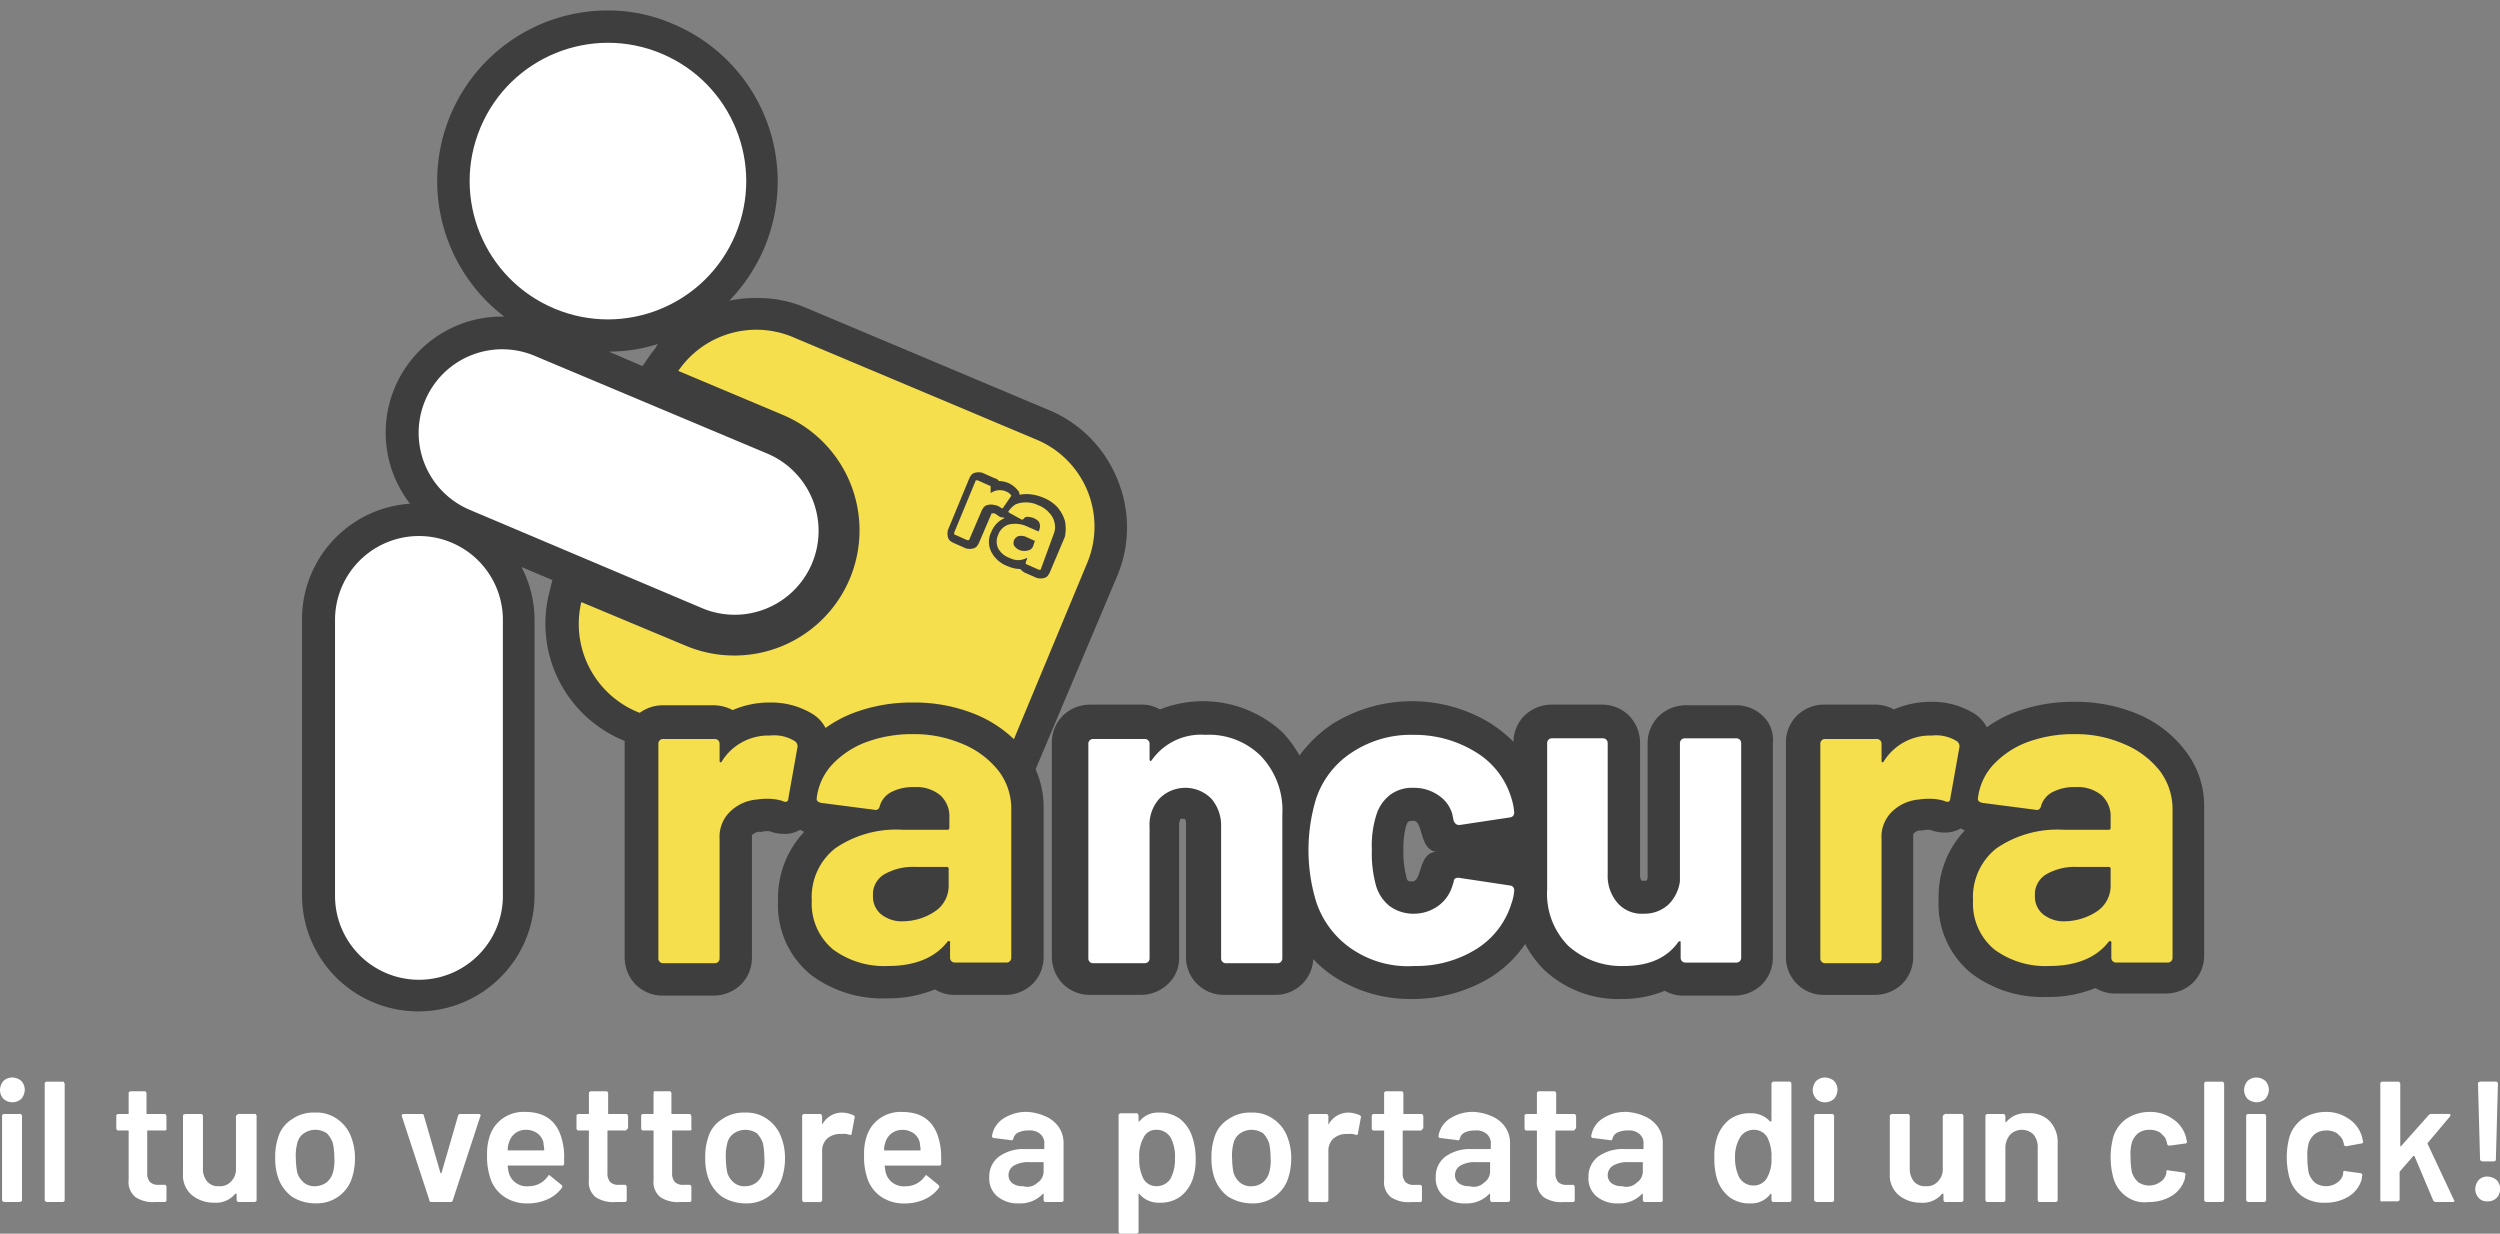
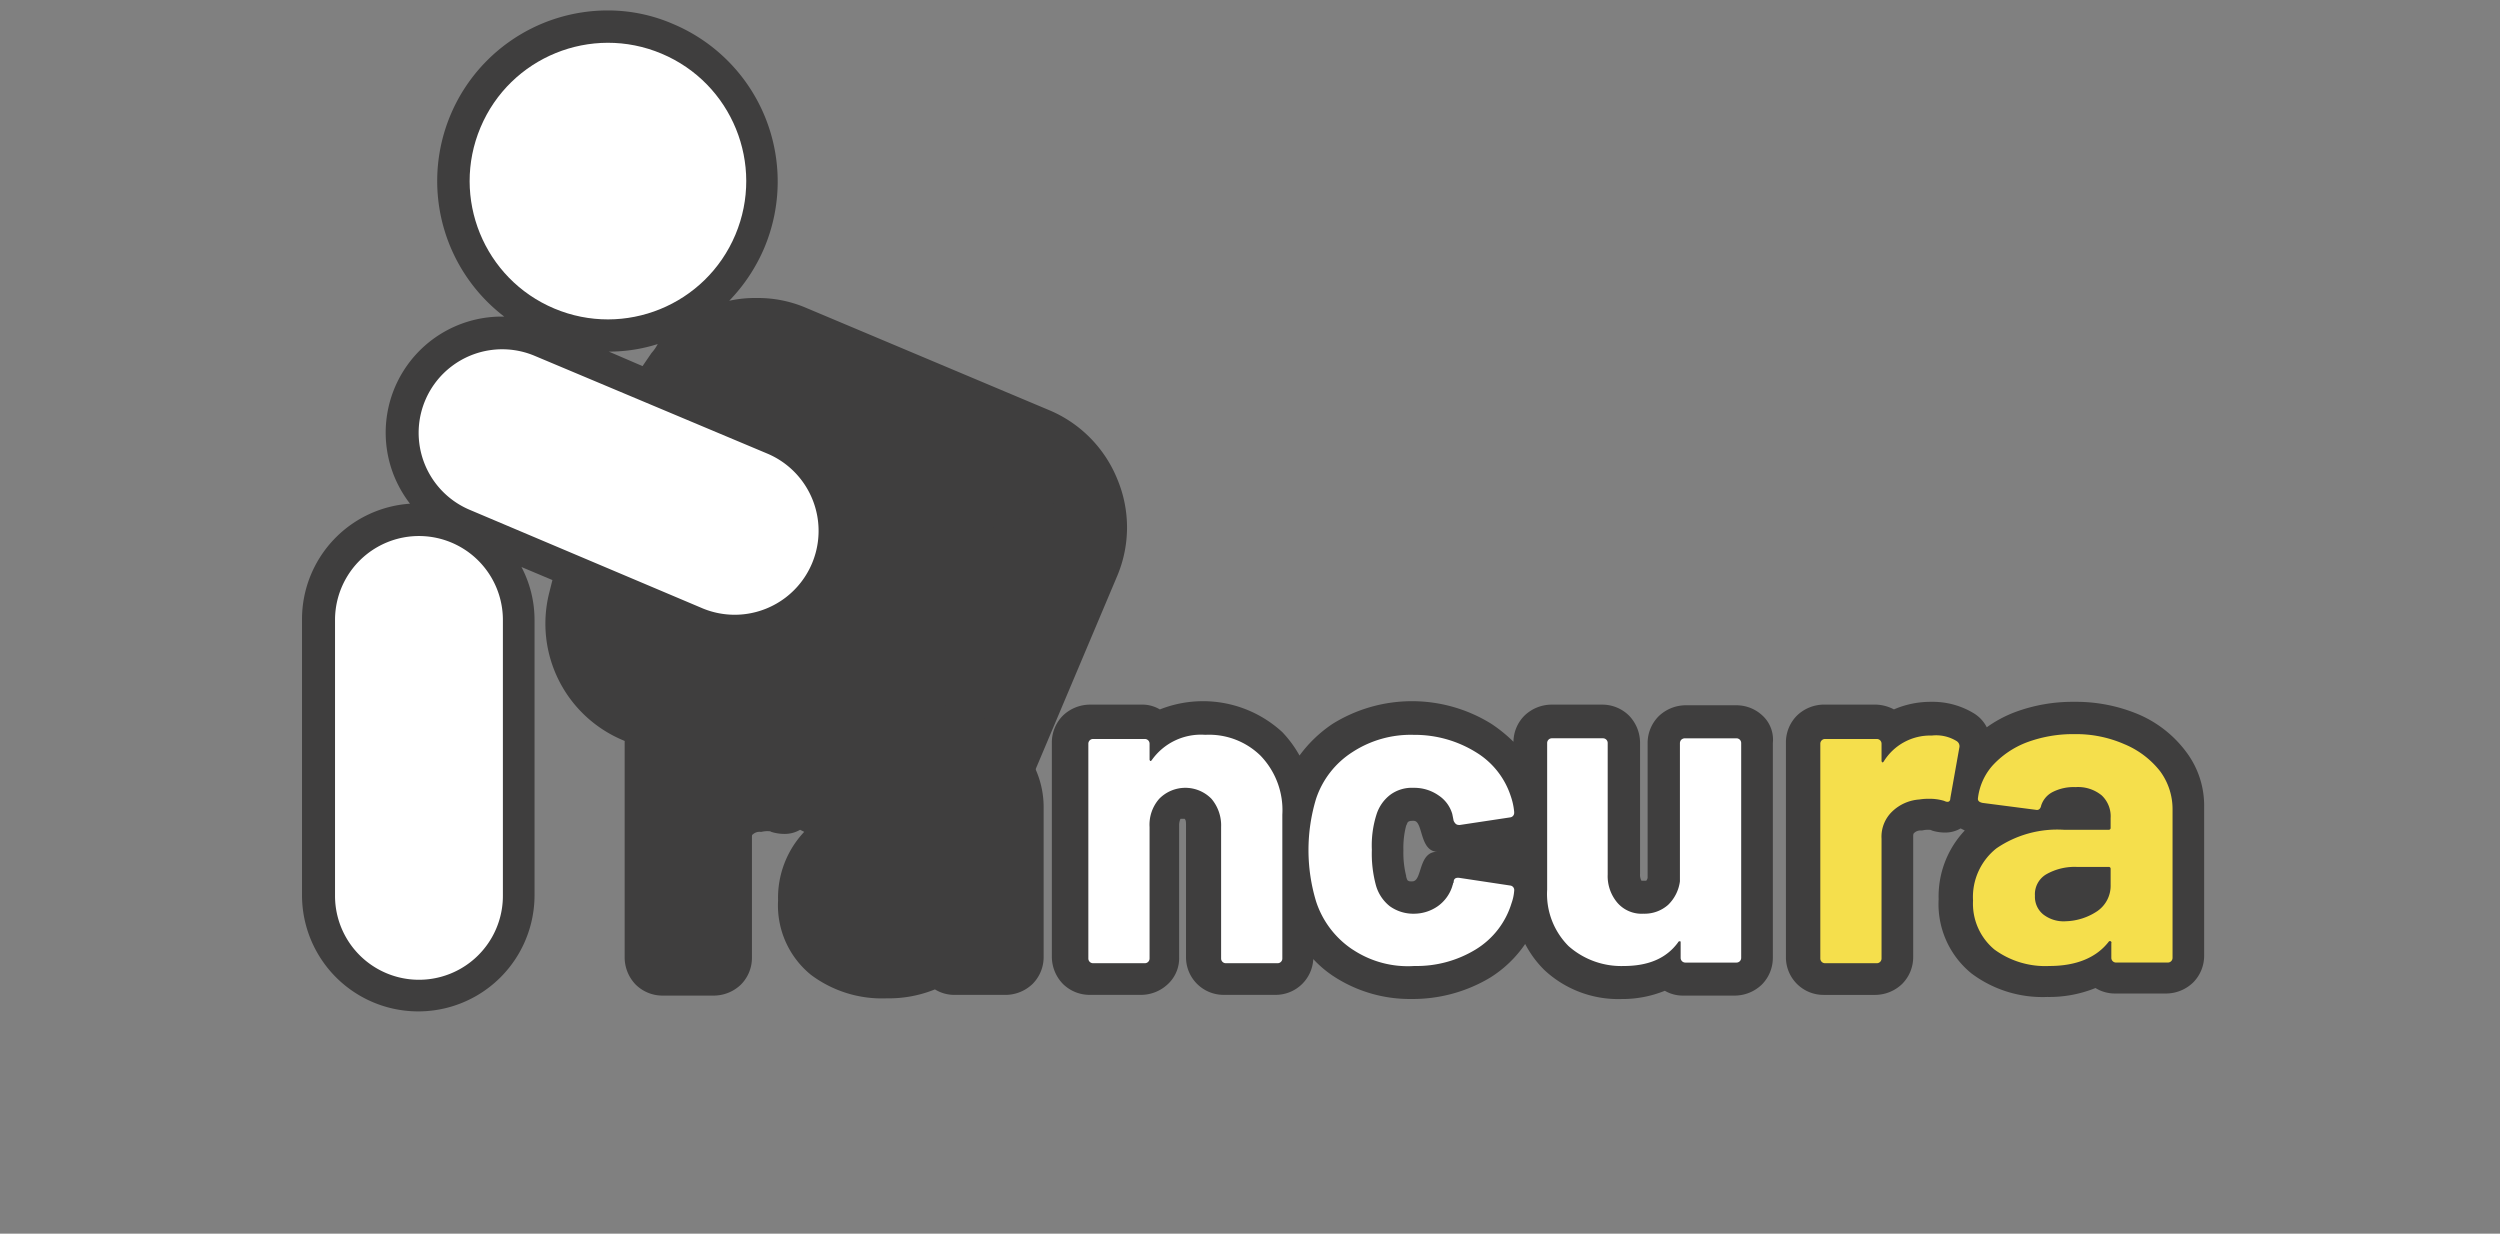
<svg xmlns="http://www.w3.org/2000/svg" width="255" height="125.834" viewBox="0 0 255 125.834">
  <rect x="0" y="0" width="255" height="125.834" fill="#808080" stroke="none" />
  <defs>
    <style>.a{fill:#fff;}.b{fill:#3f3e3e;}.c{fill:#f5df4c;}</style>
  </defs>
  <g transform="translate(-214 -16.519)">
-     <path class="a" d="M.351,161.175A1.334,1.334,0,0,1,0,160.263a1.478,1.478,0,0,1,.351-.912A1.334,1.334,0,0,1,1.263,159a1.478,1.478,0,0,1,.912.351,1.334,1.334,0,0,1,.351.912,1.478,1.478,0,0,1-.351.912,1.334,1.334,0,0,1-.912.351A1.334,1.334,0,0,1,.351,161.175Zm-.07,10.455c-.07-.07-.07-.07-.07-.14V162.93c0-.07,0-.14.07-.14.07-.07.07-.07.14-.07H2.035c.07,0,.14,0,.14.07.07.07.07.07.07.14v8.561c0,.07,0,.14-.07.14s-.07.07-.14.07H.421a.245.245,0,0,1-.14-.07Zm4.351,0c-.07-.07-.07-.07-.07-.14V159.632c0-.07,0-.14.07-.14.07-.07.07-.07.14-.07H6.386c.07,0,.14,0,.14.07s.07.07.07.14V171.49c0,.07,0,.14-.07.14-.07.07-.07.07-.14.07H4.772a.245.245,0,0,1-.14-.07Zm12.35-7.3c-.07.07-.07.07-.14.07H15.087c-.07,0-.07,0-.07.07v4.21a1.372,1.372,0,0,0,.281.982,1.191,1.191,0,0,0,.912.281h.561c.07,0,.14,0,.14.07.07.07.07.07.07.14v1.333a.186.186,0,0,1-.211.211h-.912a3.226,3.226,0,0,1-2.035-.491,1.964,1.964,0,0,1-.7-1.754v-4.982c0-.07,0-.07-.07-.07h-.982c-.07,0-.14,0-.14-.07-.07-.07-.07-.07-.07-.14V162.93c0-.07,0-.14.07-.14.07-.07.07-.07.14-.07h.982c.07,0,.07,0,.07-.07v-2.035c0-.07,0-.14.07-.14.07-.07.07-.07.14-.07h1.4c.07,0,.14,0,.14.07.07.07.07.07.07.14v2.035c0,.07,0,.07.07.07h1.754c.07,0,.14,0,.14.07s.07.07.07.14v1.4Zm7.228-1.544c.07-.07.07-.07.14-.07h1.614c.07,0,.14,0,.14.07.07.07.07.07.07.14v8.561c0,.07,0,.14-.07.14-.07.07-.07.07-.14.07H24.349c-.07,0-.14,0-.14-.07-.07-.07-.07-.07-.07-.14v-.561c0-.07,0-.07-.07-.07H24a2.537,2.537,0,0,1-2.175.912A3.482,3.482,0,0,1,19.578,171a2.624,2.624,0,0,1-.912-2.175V162.93c0-.07,0-.14.07-.14s.07-.07.14-.07H20.49c.07,0,.14,0,.14.07.07.07.07.07.07.14v5.333a2.023,2.023,0,0,0,.421,1.333,1.446,1.446,0,0,0,1.193.491,1.5,1.5,0,0,0,1.263-.491,1.747,1.747,0,0,0,.491-1.333V162.93c.07-.07.07-.14.14-.14Zm5.543,8.35a4.06,4.06,0,0,1-1.4-1.965,6.054,6.054,0,0,1-.281-1.965,6.21,6.21,0,0,1,.281-2.035,3.255,3.255,0,0,1,1.4-1.895,3.843,3.843,0,0,1,2.386-.7,3.637,3.637,0,0,1,2.316.7,3.866,3.866,0,0,1,1.4,1.895,5.761,5.761,0,0,1,.351,1.965,6.488,6.488,0,0,1-.281,2.035,3.658,3.658,0,0,1-1.4,1.965,3.773,3.773,0,0,1-2.316.7A4.415,4.415,0,0,1,29.752,171.14Zm3.509-1.4a1.993,1.993,0,0,0,.7-1.053,4.344,4.344,0,0,0,.14-1.474,7.445,7.445,0,0,0-.14-1.474,2.642,2.642,0,0,0-.632-1.053,2.175,2.175,0,0,0-1.193-.351,2.12,2.12,0,0,0-1.123.351,1.667,1.667,0,0,0-.7,1.053,4.782,4.782,0,0,0-.14,1.474,8.758,8.758,0,0,0,.14,1.474,2.156,2.156,0,0,0,.7,1.053,1.725,1.725,0,0,0,1.193.351A2.088,2.088,0,0,0,33.261,169.736Zm10.526,1.754L40.98,162.93v-.07c0-.07.07-.14.211-.14h1.824c.14,0,.211.07.211.14l1.684,5.824a.069.069,0,0,0,.07.07c.07,0,.07,0,.07-.07l1.684-5.824c.07-.14.14-.14.281-.14h1.824c.07,0,.14,0,.14.07.07.07.07.07,0,.211l-2.807,8.561c-.07.14-.14.14-.211.14H44.137c-.281,0-.351-.07-.351-.211Zm13.753-4.28v.561a.186.186,0,0,1-.211.211H51.856c-.07,0-.07,0-.07.07a5.244,5.244,0,0,0,.14.772,1.908,1.908,0,0,0,2.035,1.263,2.33,2.33,0,0,0,1.895-.982c.07-.07.07-.14.14-.14s.07,0,.14.07l1.123.912c.07.07.14.14.07.281a3.582,3.582,0,0,1-1.474,1.193,4.8,4.8,0,0,1-2.035.421,4.081,4.081,0,0,1-2.316-.631,3.65,3.65,0,0,1-1.4-1.684,6.83,6.83,0,0,1-.421-2.667,5.476,5.476,0,0,1,.211-1.684,3.547,3.547,0,0,1,1.333-1.965,3.637,3.637,0,0,1,2.316-.7c2.316,0,3.579,1.193,3.93,3.579a6.036,6.036,0,0,1,.07,1.123Zm-4.982-2.526a1.782,1.782,0,0,0-.632.912,2.166,2.166,0,0,0-.14.772c0,.07,0,.07.07.07h3.579c.07,0,.07,0,.07-.07,0-.281-.07-.491-.07-.7a1.615,1.615,0,0,0-.632-.982,2.007,2.007,0,0,0-1.193-.351A1.724,1.724,0,0,0,52.558,164.684Zm11.368-.351c-.07.07-.07.07-.14.07H62.031c-.07,0-.07,0-.07.07v4.21a1.372,1.372,0,0,0,.281.982,1.191,1.191,0,0,0,.912.281h.561c.07,0,.14,0,.14.07.07.07.07.07.07.14v1.333a.186.186,0,0,1-.211.211H62.8a3.226,3.226,0,0,1-2.035-.491,1.964,1.964,0,0,1-.7-1.754v-4.982c0-.07,0-.07-.07-.07h-.982c-.07,0-.14,0-.14-.07-.07-.07-.07-.07-.07-.14V162.93c0-.07,0-.14.07-.14.07-.07.07-.07.14-.07H60c.07,0,.07,0,.07-.07v-2.035c0-.07,0-.14.07-.14.07-.07.07-.07.14-.07H61.82c.07,0,.14,0,.14.07.07.07.07.07.07.14v2.035c0,.07,0,.07.07.07h1.754c.07,0,.14,0,.14.07s.07.07.07.14v1.263c-.07,0-.07.07-.14.14Zm6.6,0c-.07.07-.07.07-.14.07H68.627c-.07,0-.07,0-.07.07v4.21a1.372,1.372,0,0,0,.281.982,1.191,1.191,0,0,0,.912.281h.561c.07,0,.14,0,.14.07.07.07.07.07.07.14v1.333a.186.186,0,0,1-.211.211H69.4a3.226,3.226,0,0,1-2.035-.491,1.964,1.964,0,0,1-.7-1.754v-4.982c0-.07,0-.07-.07-.07H65.61c-.07,0-.14,0-.14-.07-.07-.07-.07-.07-.07-.14V162.93c0-.07,0-.14.07-.14.07-.07.07-.07.14-.07h.982c.07,0,.07,0,.07-.07v-2.035c0-.07,0-.14.07-.14-.07-.07-.07-.07,0-.07h1.544c.07,0,.14,0,.14.07.07.07.07.07.07.14v2.035c0,.07,0,.07.07.07h1.754c.07,0,.14,0,.14.07s.07.07.07.14v1.263c.07,0,0,.07,0,.14Zm3.088,6.807a4.06,4.06,0,0,1-1.4-1.965,6.054,6.054,0,0,1-.281-1.965,6.21,6.21,0,0,1,.281-2.035,3.255,3.255,0,0,1,1.4-1.895,3.843,3.843,0,0,1,2.386-.7,3.637,3.637,0,0,1,2.316.7,3.866,3.866,0,0,1,1.4,1.895,5.761,5.761,0,0,1,.351,1.965,6.488,6.488,0,0,1-.281,2.035,3.658,3.658,0,0,1-1.4,1.965,3.773,3.773,0,0,1-2.316.7A4.594,4.594,0,0,1,73.609,171.14Zm3.509-1.4a1.993,1.993,0,0,0,.7-1.053,4.344,4.344,0,0,0,.14-1.474,7.446,7.446,0,0,0-.14-1.474,2.642,2.642,0,0,0-.632-1.053,2.175,2.175,0,0,0-1.193-.351,2.12,2.12,0,0,0-1.123.351,1.667,1.667,0,0,0-.7,1.053,4.782,4.782,0,0,0-.14,1.474,8.759,8.759,0,0,0,.14,1.474,2.156,2.156,0,0,0,.7,1.053,1.725,1.725,0,0,0,1.193.351A1.891,1.891,0,0,0,77.118,169.736Zm9.964-6.877c.07.07.14.14.07.281l-.281,1.544c0,.14-.07.211-.281.14a1.557,1.557,0,0,0-.632-.07h-.351a2.017,2.017,0,0,0-1.263.491,1.691,1.691,0,0,0-.491,1.263v4.982c0,.07,0,.14-.07.14-.07.07-.07.07-.14.07H82.029c-.07,0-.14,0-.14-.07-.07-.07-.07-.07-.07-.14V162.93c0-.07,0-.14.07-.14.07-.07.07-.07.14-.07h1.614c.07,0,.14,0,.14.07s.07.07.07.14v.842a.069.069,0,0,0,.07-.07,2.288,2.288,0,0,1,2.035-1.123,3.217,3.217,0,0,1,1.123.281Zm8.912,4.351v.561a.186.186,0,0,1-.211.211H90.31c-.07,0-.07,0-.07.07a5.245,5.245,0,0,0,.14.772,1.908,1.908,0,0,0,2.035,1.263,2.33,2.33,0,0,0,1.895-.982c.07-.07.07-.14.14-.14s.07,0,.14.07l1.123.912c.07.07.14.14.07.281a3.582,3.582,0,0,1-1.474,1.193,4.8,4.8,0,0,1-2.035.421,4.081,4.081,0,0,1-2.316-.631,3.65,3.65,0,0,1-1.4-1.684,6.83,6.83,0,0,1-.421-2.667,5.476,5.476,0,0,1,.211-1.684,3.547,3.547,0,0,1,1.333-1.965,3.637,3.637,0,0,1,2.316-.7c2.316,0,3.579,1.193,3.93,3.579a6.035,6.035,0,0,1,.07,1.123Zm-5.052-2.526a1.782,1.782,0,0,0-.632.912,2.166,2.166,0,0,0-.14.772c0,.07,0,.07.07.07h3.579c.07,0,.07,0,.07-.07,0-.281-.07-.491-.07-.7a1.615,1.615,0,0,0-.632-.982,2.007,2.007,0,0,0-1.193-.351,1.891,1.891,0,0,0-1.053.351ZM106.729,163a3.177,3.177,0,0,1,1.263,1.053,2.879,2.879,0,0,1,.491,1.544v5.894c0,.07,0,.14-.07.14-.07.07-.07.07-.14.07h-1.614c-.07,0-.14,0-.14-.07-.07-.07-.07-.07-.07-.14v-.632h-.07a3.167,3.167,0,0,1-2.456.982,3.245,3.245,0,0,1-2.175-.7,2.355,2.355,0,0,1-.842-1.965,2.535,2.535,0,0,1,.982-2.105,4.3,4.3,0,0,1,2.666-.772h1.895c.07,0,.07,0,.07-.07v-.421a1.231,1.231,0,0,0-.421-1.053,1.622,1.622,0,0,0-1.193-.351,2.344,2.344,0,0,0-1.053.21.893.893,0,0,0-.491.632c-.07.14-.14.211-.281.14l-1.684-.211c-.07,0-.14,0-.14-.07-.07,0-.07-.07-.07-.14a2.572,2.572,0,0,1,1.123-1.754,4.275,4.275,0,0,1,2.526-.7,5.382,5.382,0,0,1,1.895.491Zm-.912,6.736a1.379,1.379,0,0,0,.632-1.193V167.7c0-.07,0-.07-.07-.07h-1.474a2.852,2.852,0,0,0-1.474.351,1.12,1.12,0,0,0-.561.982,1,1,0,0,0,.421.842,1.691,1.691,0,0,0,1.053.281,1.5,1.5,0,0,0,1.474-.351Zm16.139-2.526a6.116,6.116,0,0,1-.281,2.105,3.887,3.887,0,0,1-1.263,1.824,3.483,3.483,0,0,1-2.175.631,2.528,2.528,0,0,1-2.035-.912h-.07v3.859c0,.07,0,.14-.07.14-.07.07-.07.07-.14.07h-1.614c-.07,0-.14,0-.14-.07-.07-.07-.07-.07-.07-.14V162.859c0-.07,0-.14.07-.14.07-.07.07-.07.14-.07h1.614c.07,0,.14,0,.14.07s.07.07.07.14v.632h.07a2.437,2.437,0,0,1,2.035-.912,3.41,3.41,0,0,1,2.105.632,3.886,3.886,0,0,1,1.263,1.824A6.727,6.727,0,0,1,121.957,167.21Zm-2.105,0a4.182,4.182,0,0,0-.421-2.035,1.649,1.649,0,0,0-1.474-.842,1.376,1.376,0,0,0-1.333.842,3.828,3.828,0,0,0-.421,2.035,4.3,4.3,0,0,0,.421,2.105,1.5,1.5,0,0,0,1.333.772,1.727,1.727,0,0,0,1.4-.7,4.161,4.161,0,0,0,.491-2.175Zm5.4,3.93a4.06,4.06,0,0,1-1.4-1.965,6.054,6.054,0,0,1-.281-1.965,6.211,6.211,0,0,1,.281-2.035,3.255,3.255,0,0,1,1.4-1.895,3.843,3.843,0,0,1,2.386-.7,3.637,3.637,0,0,1,2.316.7,3.866,3.866,0,0,1,1.4,1.895,5.761,5.761,0,0,1,.351,1.965,6.488,6.488,0,0,1-.281,2.035,3.658,3.658,0,0,1-1.4,1.965,3.773,3.773,0,0,1-2.316.7A4.594,4.594,0,0,1,125.255,171.14Zm3.509-1.4a1.993,1.993,0,0,0,.7-1.053,4.344,4.344,0,0,0,.14-1.474,7.448,7.448,0,0,0-.14-1.474,2.642,2.642,0,0,0-.632-1.053,2.175,2.175,0,0,0-1.193-.351,2.121,2.121,0,0,0-1.123.351,1.667,1.667,0,0,0-.7,1.053,4.783,4.783,0,0,0-.14,1.474,8.761,8.761,0,0,0,.14,1.474,2.156,2.156,0,0,0,.7,1.053,1.725,1.725,0,0,0,1.193.351A1.891,1.891,0,0,0,128.763,169.736Zm9.964-6.877c.07.07.14.14.07.281l-.281,1.544c0,.14-.07.211-.281.14a1.557,1.557,0,0,0-.632-.07h-.351a2.017,2.017,0,0,0-1.263.491,1.691,1.691,0,0,0-.491,1.263v4.982c0,.07,0,.14-.07.14-.07.07-.07.07-.14.07h-1.614c-.07,0-.14,0-.14-.07-.07-.07-.07-.07-.07-.14V162.93c0-.07,0-.14.07-.14.07-.07.07-.07.14-.07h1.614c.07,0,.14,0,.14.07s.07.07.07.14v.842a.069.069,0,0,0,.07-.07,2.288,2.288,0,0,1,2.035-1.123,3.218,3.218,0,0,1,1.123.281Zm6.315,1.474c-.07.07-.07.07-.14.07h-1.754c-.07,0-.07,0-.07.07v4.21a1.372,1.372,0,0,0,.281.982,1.191,1.191,0,0,0,.912.281h.561c.07,0,.14,0,.14.07.07.07.07.07.07.14v1.333a.186.186,0,0,1-.211.211h-.912a3.226,3.226,0,0,1-2.035-.491,1.964,1.964,0,0,1-.7-1.754v-4.982c0-.07,0-.07-.07-.07h-.982c-.07,0-.14,0-.14-.07-.07-.07-.07-.07-.07-.14V162.93c0-.07,0-.14.07-.14.07-.07.07-.07.14-.07h.982c.07,0,.07,0,.07-.07v-2.035c0-.07,0-.14.07-.14.07-.07.07-.07.14-.07h1.544c.07,0,.14,0,.14.07.07.07.07.07.07.14v2.035c0,.07,0,.07.07.07h1.754c.07,0,.14,0,.14.07s.07.07.07.14v1.263c-.07,0-.07.07-.14.14ZM152.27,163a3.177,3.177,0,0,1,1.263,1.053,2.878,2.878,0,0,1,.491,1.544v5.894c0,.07,0,.14-.07.14-.07.07-.07.07-.14.07H152.2c-.07,0-.14,0-.14-.07-.07-.07-.07-.07-.07-.14v-.632h-.07a3.167,3.167,0,0,1-2.456.982,3.245,3.245,0,0,1-2.175-.7,2.355,2.355,0,0,1-.842-1.965,2.535,2.535,0,0,1,.982-2.105,4.3,4.3,0,0,1,2.667-.772h1.895c.07,0,.07,0,.07-.07v-.421a1.231,1.231,0,0,0-.421-1.053,1.622,1.622,0,0,0-1.193-.351,2.344,2.344,0,0,0-1.053.21.893.893,0,0,0-.491.632c-.07.14-.14.211-.281.14l-1.684-.211c-.07,0-.14,0-.14-.07-.07,0-.07-.07-.07-.14a2.572,2.572,0,0,1,1.123-1.754,4.275,4.275,0,0,1,2.526-.7,5.382,5.382,0,0,1,1.895.491Zm-.912,6.736a1.379,1.379,0,0,0,.632-1.193V167.7c0-.07,0-.07-.07-.07h-1.474a2.852,2.852,0,0,0-1.474.351,1.12,1.12,0,0,0-.561.982,1,1,0,0,0,.421.842,1.691,1.691,0,0,0,1.053.281A1.5,1.5,0,0,0,151.358,169.736Zm9.263-5.4c-.07.07-.07.07-.14.07h-1.754c-.07,0-.07,0-.07.07v4.21a1.372,1.372,0,0,0,.281.982,1.191,1.191,0,0,0,.912.281h.561c.07,0,.14,0,.14.07.07.07.07.07.07.14v1.333a.186.186,0,0,1-.211.211H159.5a3.226,3.226,0,0,1-2.035-.491,1.964,1.964,0,0,1-.7-1.754v-4.982c0-.07,0-.07-.07-.07h-.982c-.07,0-.14,0-.14-.07-.07-.07-.07-.07-.07-.14V162.93c0-.07,0-.14.07-.14.07-.07.07-.07.14-.07h.982c.07,0,.07,0,.07-.07v-2.035c0-.07,0-.14.07-.14.07-.07.07-.07.14-.07h1.544c.07,0,.14,0,.14.07.07.07.07.07.07.14v2.035c0,.07,0,.07.07.07h1.754c.07,0,.14,0,.14.07s.07.07.07.14v1.263c-.07,0-.07.07-.14.14ZM167.848,163a3.177,3.177,0,0,1,1.263,1.053,2.878,2.878,0,0,1,.491,1.544v5.894c0,.07,0,.14-.07.14-.07.07-.07.07-.14.07h-1.614c-.07,0-.14,0-.14-.07-.07-.07-.07-.07-.07-.14v-.632h-.07a3.167,3.167,0,0,1-2.456.982,3.245,3.245,0,0,1-2.175-.7,2.355,2.355,0,0,1-.842-1.965,2.535,2.535,0,0,1,.982-2.105,4.3,4.3,0,0,1,2.666-.772h1.895c.07,0,.07,0,.07-.07v-.421a1.231,1.231,0,0,0-.421-1.053,1.622,1.622,0,0,0-1.193-.351,2.344,2.344,0,0,0-1.053.21.893.893,0,0,0-.491.632c-.07.14-.14.211-.281.14l-1.684-.211c-.07,0-.14,0-.14-.07-.07,0-.07-.07-.07-.14a2.572,2.572,0,0,1,1.123-1.754,4.275,4.275,0,0,1,2.526-.7,5.382,5.382,0,0,1,1.895.491Zm-.912,6.736a1.379,1.379,0,0,0,.632-1.193V167.7c0-.07,0-.07-.07-.07h-1.474a2.852,2.852,0,0,0-1.474.351,1.12,1.12,0,0,0-.561.982,1,1,0,0,0,.421.842,1.691,1.691,0,0,0,1.053.281,1.5,1.5,0,0,0,1.474-.351Zm13.824-10.245c.07-.07.07-.07.14-.07h1.614c.07,0,.14,0,.14.07.07.07.07.07.07.14V171.49c0,.07,0,.14-.07.14-.07.07-.07.07-.14.07H180.9c-.07,0-.14,0-.14-.07-.07-.07-.07-.07-.07-.14v-.561a.07.07,0,0,0-.14,0,2.437,2.437,0,0,1-2.035.912,3.41,3.41,0,0,1-2.105-.632,3.887,3.887,0,0,1-1.263-1.824,7.1,7.1,0,0,1-.281-2.175,6.116,6.116,0,0,1,.281-2.105,3.887,3.887,0,0,1,1.263-1.824,3.483,3.483,0,0,1,2.175-.632,2.548,2.548,0,0,1,1.965.842h.07a.069.069,0,0,0,.07-.07v-3.789a.245.245,0,0,1,.07-.14Zm-.07,7.719a4.3,4.3,0,0,0-.421-2.105,1.589,1.589,0,0,0-1.333-.772,1.638,1.638,0,0,0-1.4.7,3.739,3.739,0,0,0-.561,2.105,4.375,4.375,0,0,0,.421,2.035,1.649,1.649,0,0,0,1.474.842,1.544,1.544,0,0,0,1.4-.842,3.717,3.717,0,0,0,.421-1.965Zm4.561-6.035a1.334,1.334,0,0,1-.351-.912,1.478,1.478,0,0,1,.351-.912,1.334,1.334,0,0,1,.912-.351,1.478,1.478,0,0,1,.912.351,1.334,1.334,0,0,1,.351.912,1.478,1.478,0,0,1-.351.912,1.334,1.334,0,0,1-.912.351A1.212,1.212,0,0,1,185.25,161.175Zm-.14,10.455c-.07-.07-.07-.07-.07-.14V162.93c0-.07,0-.14.07-.14.07-.07.07-.07.14-.07h1.614c.07,0,.14,0,.14.07.07.07.07.07.07.14v8.561c0,.07,0,.14-.07.14-.07.07-.07.07-.14.07H185.25A.245.245,0,0,0,185.11,171.631Zm13.192-8.841c.07-.07.07-.07.14-.07h1.614c.07,0,.14,0,.14.07.07.07.07.07.07.14v8.561c0,.07,0,.14-.07.14-.07.07-.07.07-.14.07h-1.614c-.07,0-.14,0-.14-.07-.07-.07-.07-.07-.07-.14v-.561c0-.07,0-.07-.07-.07h-.07a2.537,2.537,0,0,1-2.175.912,3.482,3.482,0,0,1-2.245-.772,2.624,2.624,0,0,1-.912-2.175V162.93c0-.07,0-.14.07-.14s.07-.07.14-.07h1.614c.07,0,.14,0,.14.07.07.07.07.07.07.14v5.333a2.023,2.023,0,0,0,.421,1.333,1.446,1.446,0,0,0,1.193.491,1.5,1.5,0,0,0,1.263-.491,1.747,1.747,0,0,0,.491-1.333V162.93c.07-.07.07-.14.14-.14Zm10.736.632a3.129,3.129,0,0,1,.842,2.316v5.754c0,.07,0,.14-.07.14-.07.07-.07.07-.14.07h-1.614c-.07,0-.14,0-.14-.07-.07-.07-.07-.07-.07-.14v-5.333a2.023,2.023,0,0,0-.421-1.333,1.694,1.694,0,0,0-2.386,0,2.06,2.06,0,0,0-.491,1.333v5.333c0,.07,0,.14-.07.14-.07.07-.07.07-.14.07h-1.614c-.07,0-.14,0-.14-.07-.07-.07-.07-.07-.07-.14V162.93c0-.07,0-.14.07-.14.07-.07.07-.07.14-.07h1.614c.07,0,.14,0,.14.07s.07.07.07.14v.632h.07a2.537,2.537,0,0,1,2.175-.912,2.858,2.858,0,0,1,2.245.772Zm7.859,7.719a3.377,3.377,0,0,1-1.333-1.895,8.034,8.034,0,0,1,0-4.21,3.561,3.561,0,0,1,1.333-1.824,4.291,4.291,0,0,1,2.316-.7,3.983,3.983,0,0,1,2.386.7,3.213,3.213,0,0,1,1.333,1.754c.07.21.07.351.14.561a.186.186,0,0,1-.211.21l-1.544.211h-.07c-.07,0-.14-.07-.211-.14v-.14c0-.07-.07-.14-.07-.21-.07-.351-.351-.561-.632-.842a2.059,2.059,0,0,0-1.123-.281,1.942,1.942,0,0,0-1.123.351,2.137,2.137,0,0,0-.632.912,4.8,4.8,0,0,0-.14,1.544,8.276,8.276,0,0,0,.14,1.544,2.38,2.38,0,0,0,.632.982,1.972,1.972,0,0,0,2.245,0,1.378,1.378,0,0,0,.632-.912v-.14c0-.14.14-.211.21-.14l1.544.21a.245.245,0,0,1,.14.07c.07.07.07.07.07.14a1.234,1.234,0,0,0-.07.421,3.058,3.058,0,0,1-1.333,1.754,4.488,4.488,0,0,1-2.386.632A3.109,3.109,0,0,1,216.9,171.14Zm8,.491c-.07-.07-.07-.07-.07-.14V159.632c0-.07,0-.14.07-.14.07-.07.07-.07.14-.07h1.614c.07,0,.14,0,.14.07s.07.07.07.14V171.49c0,.07,0,.14-.07.14-.07.07-.07.07-.14.07h-1.614A.245.245,0,0,1,224.9,171.631Zm4.351-10.455a1.334,1.334,0,0,1-.351-.912,1.478,1.478,0,0,1,.351-.912,1.334,1.334,0,0,1,.912-.351,1.478,1.478,0,0,1,.912.351,1.334,1.334,0,0,1,.351.912,1.478,1.478,0,0,1-.351.912,1.334,1.334,0,0,1-.912.351A1.478,1.478,0,0,1,229.247,161.175Zm-.07,10.455c-.07-.07-.07-.07-.07-.14V162.93c0-.07,0-.14.07-.14.07-.07.07-.07.14-.07h1.614c.07,0,.14,0,.14.07.07.07.07.07.07.14v8.561c0,.07,0,.14-.07.14-.07.07-.07.07-.14.07h-1.614A.245.245,0,0,1,229.177,171.631Zm5.684-.491a3.377,3.377,0,0,1-1.333-1.895,8.036,8.036,0,0,1,0-4.21,3.561,3.561,0,0,1,1.333-1.824,4.291,4.291,0,0,1,2.316-.7,3.983,3.983,0,0,1,2.386.7,3.213,3.213,0,0,1,1.333,1.754c.07.21.07.351.14.561a.186.186,0,0,1-.21.21l-1.544.281c-.07,0-.14-.07-.211-.14v-.14c0-.07-.07-.14-.07-.21-.07-.351-.351-.561-.632-.842a2.059,2.059,0,0,0-1.123-.281,1.941,1.941,0,0,0-1.123.351,2.137,2.137,0,0,0-.632.912,4.8,4.8,0,0,0-.14,1.544,8.278,8.278,0,0,0,.14,1.544,2.379,2.379,0,0,0,.632.982,1.972,1.972,0,0,0,2.245,0,1.378,1.378,0,0,0,.632-.912v-.14c0-.14.14-.21.21-.14l1.544.21a.245.245,0,0,1,.14.07c.07.07.07.07.07.14a1.234,1.234,0,0,0-.07.421,3.058,3.058,0,0,1-1.333,1.754,4.488,4.488,0,0,1-2.386.631,3.855,3.855,0,0,1-2.316-.631Zm8,.491c-.07-.07-.07-.07-.07-.14V159.632c0-.07,0-.14.07-.14.07-.07.07-.07.14-.07h1.614c.07,0,.14,0,.14.07s.07.07.07.14v6.385h.07l2.807-3.158a.365.365,0,0,1,.281-.14h1.824c.14,0,.14.07.14.14a.217.217,0,0,1-.07.14l-2.245,2.666a.1.1,0,0,0,0,.14l2.666,5.684a.069.069,0,0,0,.07.07c0,.07-.07.14-.211.14h-1.684a.365.365,0,0,1-.281-.14L246.3,167.07a.069.069,0,0,0-.07-.07h-.07l-1.4,1.614v2.807c0,.07,0,.14-.07.14-.07.07-.07.07-.14.07h-1.614c0,.07-.07,0-.07,0Zm9.964-.351a1.334,1.334,0,0,1-.351-.912,1.478,1.478,0,0,1,.351-.912,1.212,1.212,0,0,1,.912-.351,1.478,1.478,0,0,1,.912.351,1.212,1.212,0,0,1,.351.912,1.2,1.2,0,0,1-1.263,1.263A1.077,1.077,0,0,1,252.825,171.28Zm.21-3.789c-.07-.07-.07-.07-.07-.14l-.211-7.719c0-.07,0-.14.07-.14s.07-.07.14-.07h1.614c.07,0,.14,0,.14.07.07.07.07.07.07.14l-.21,7.719c0,.07,0,.14-.07.14-.07.07-.07.07-.14.07h-1.263c.07,0,0-.07-.07-.07Z" transform="translate(214 -32.576)" />
    <g transform="translate(244.805 16.519)">
      <path class="b" d="M127.052,47.786a12.852,12.852,0,0,0-6.947-7.017L95.265,30.314a12.474,12.474,0,0,0-5.052-.982,12.085,12.085,0,0,0-2.737.281,17.7,17.7,0,0,0,3.579-5.4A17.432,17.432,0,0,0,81.792,1.4,16.7,16.7,0,0,0,75.126,0a17.4,17.4,0,0,0-10.6,31.226H64.32A11.838,11.838,0,0,0,53.3,47.505a12.208,12.208,0,0,0,1.614,2.807A11.815,11.815,0,0,0,43.9,62.1V90.239a11.859,11.859,0,1,0,23.718,0V62.171a11.616,11.616,0,0,0-1.333-5.4L69.442,58.1l-.351,1.4A12.889,12.889,0,0,0,76.67,74.451l24.84,10.455a12.474,12.474,0,0,0,5.052.982,12.916,12.916,0,0,0,11.929-7.929l8.561-20.279A12.737,12.737,0,0,0,127.052,47.786ZM79.547,34.945l-.912,1.333L75.2,34.8a16.458,16.458,0,0,0,4.982-.772,4.22,4.22,0,0,1-.632.912Z" transform="translate(-43.9 1.065)" />
      <circle class="a" cx="14.104" cy="14.104" r="14.104" transform="translate(12.734 25.999) rotate(-67.171)" />
      <path class="a" d="M86.171,75.668,62.453,65.634a8.523,8.523,0,1,1,6.6-15.718L92.767,59.88a8.556,8.556,0,0,1-6.6,15.788ZM48.7,105V76.861a8.561,8.561,0,0,1,17.122,0V105A8.561,8.561,0,0,1,48.7,105Z" transform="translate(-45.332 -13.625)" />
-       <path class="c" d="M130.844,57.629,106,47.174a9.642,9.642,0,0,0-11.718,3.438L104.951,55.1a12.771,12.771,0,0,1-9.824,23.577L84.391,74.19A9.721,9.721,0,0,0,90,85.347L114.845,95.8a9.67,9.67,0,0,0,12.631-5.122l8.491-20.42A9.611,9.611,0,0,0,130.844,57.629Z" transform="translate(-55.902 -12.778)" />
      <path class="b" d="M126.727,101.863A16.4,16.4,0,0,0,120.2,100.6a16.772,16.772,0,0,0-6.035,1.053,12.518,12.518,0,0,0-2.877,1.544,3.553,3.553,0,0,0-1.4-1.474,8.074,8.074,0,0,0-4.28-1.123,9.367,9.367,0,0,0-3.789.772,4.215,4.215,0,0,0-1.895-.491H94.659A4,4,0,0,0,91.923,102,3.874,3.874,0,0,0,90.8,104.74v21.893a4,4,0,0,0,1.123,2.737,3.874,3.874,0,0,0,2.737,1.123h5.263a4,4,0,0,0,2.737-1.123,3.874,3.874,0,0,0,1.123-2.737v-12.21c0-.211,0-.351.07-.351a1,1,0,0,1,.772-.281h.14a2.936,2.936,0,0,1,.491-.07c.281,0,.421,0,.491.07a4.406,4.406,0,0,0,1.333.211,3.076,3.076,0,0,0,1.614-.421l.421.211a9.81,9.81,0,0,0-2.666,7.017,9.112,9.112,0,0,0,3.368,7.578,12.064,12.064,0,0,0,7.719,2.386,12.52,12.52,0,0,0,4.912-.912,3.773,3.773,0,0,0,1.965.561h5.263a4,4,0,0,0,2.737-1.123,3.874,3.874,0,0,0,1.123-2.737V111.406a9.494,9.494,0,0,0-1.895-5.824A12.525,12.525,0,0,0,126.727,101.863Z" transform="translate(-57.89 -28.943)" />
-       <path class="c" d="M109.594,105.9a.622.622,0,0,1,.281.7l-.912,5.122c0,.351-.21.491-.632.281a5.133,5.133,0,0,0-1.544-.211,5.734,5.734,0,0,0-.982.07,4.428,4.428,0,0,0-2.737,1.193,3.551,3.551,0,0,0-1.123,2.807v12.21a.48.48,0,0,1-.491.491H96.191a.48.48,0,0,1-.491-.491V106.182a.48.48,0,0,1,.491-.491h5.263a.48.48,0,0,1,.491.491v1.684a.258.258,0,0,0,.07.211c.07,0,.07,0,.14-.07a5.567,5.567,0,0,1,4.912-2.666A3.989,3.989,0,0,1,109.594,105.9Zm17.262.351a9.015,9.015,0,0,1,3.579,2.737,6.359,6.359,0,0,1,1.263,3.859v15.157a.48.48,0,0,1-.491.491h-5.263a.48.48,0,0,1-.491-.491v-1.474a.157.157,0,1,0-.281-.14c-1.263,1.614-3.3,2.456-6.035,2.456a8.771,8.771,0,0,1-5.614-1.684,6.074,6.074,0,0,1-2.175-4.982,6.327,6.327,0,0,1,2.386-5.333,10.983,10.983,0,0,1,6.877-1.895h4.561a.186.186,0,0,0,.21-.211v-.982a2.916,2.916,0,0,0-.912-2.316,3.8,3.8,0,0,0-2.666-.842,4.71,4.71,0,0,0-2.316.491,2.343,2.343,0,0,0-1.193,1.4c-.07.351-.281.491-.561.421l-5.4-.7c-.351-.07-.491-.211-.491-.421a6.106,6.106,0,0,1,1.474-3.368,9.15,9.15,0,0,1,3.509-2.386,13.494,13.494,0,0,1,4.842-.842A12.486,12.486,0,0,1,126.856,106.253Zm-2.877,16.981a3.138,3.138,0,0,0,1.333-2.666v-1.614a.186.186,0,0,0-.211-.211h-3.228a5.83,5.83,0,0,0-3.158.772,2.362,2.362,0,0,0-1.123,2.175,2.307,2.307,0,0,0,.842,1.895,3.386,3.386,0,0,0,2.316.7,5.9,5.9,0,0,0,3.228-1.053Z" transform="translate(-59.352 -30.315)" />
      <g transform="translate(65.838 48.167)">
-         <path class="b" d="M149.483,76.879l-.772-.351a1.322,1.322,0,0,0-.842-.14.742.742,0,0,0-.491.421.775.775,0,0,0,0,.561,1.522,1.522,0,0,0,.491.421,1.368,1.368,0,0,0,.912.07.68.68,0,0,0,.561-.491l.14-.421c.07-.07,0-.07,0-.07Z" transform="translate(-140.589 -69.88)" />
        <path class="b" d="M149.707,72.09a3.958,3.958,0,0,0-.772-1.4,3.872,3.872,0,0,0-1.474-.982,4.426,4.426,0,0,0-1.544-.351,3.417,3.417,0,0,0-.842.07.637.637,0,0,0-.211-.491,2.418,2.418,0,0,0-.912-.7,2.476,2.476,0,0,0-.982-.211.644.644,0,0,0-.421-.281l-1.263-.561a1.441,1.441,0,0,0-.772,0c-.281.07-.421.281-.561.561L137.778,73a1.441,1.441,0,0,0,0,.772c.07.281.281.421.561.561l1.263.561a1.442,1.442,0,0,0,.772,0c.281-.07.421-.281.561-.561l1.263-2.947a.069.069,0,0,1,.07-.07h.21a.245.245,0,0,1,.14.07c.07,0,.07.07.14.07.07.07.211.14.281.211a.89.89,0,0,0,.421.07l.07.07a2.611,2.611,0,0,0-1.333,1.4,2.263,2.263,0,0,0,.07,2.175,3.1,3.1,0,0,0,1.614,1.333,3.185,3.185,0,0,0,1.263.281,1.86,1.86,0,0,0,.421.351l1.263.561a1.441,1.441,0,0,0,.772,0c.281-.07.421-.281.561-.561l1.544-3.649a4.164,4.164,0,0,0,0-1.614Zm-5.543-2.456-.772,1.123c-.07.07-.07.07-.211,0a1.533,1.533,0,0,0-.351-.211c-.07,0-.14-.07-.281-.07a1.441,1.441,0,0,0-.772,0c-.281.07-.421.281-.561.561l-1.263,2.947a.069.069,0,0,1-.07.07h-.14l-1.263-.561a.069.069,0,0,1-.07-.07v-.14l2.175-5.263a.069.069,0,0,1,.07-.07h.14l1.263.561a.069.069,0,0,1,.07.07v.632h.07a1.585,1.585,0,0,1,1.474-.14,1.19,1.19,0,0,1,.561.421A.217.217,0,0,1,144.163,69.634ZM147.251,77a.069.069,0,0,1-.07.07h-.14l-1.263-.561a.069.069,0,0,1-.07-.07V76.3l.14-.351v-.07h-.07a1.783,1.783,0,0,1-1.684,0A2.128,2.128,0,0,1,142.9,74.9a1.636,1.636,0,0,1,0-1.4,1.673,1.673,0,0,1,1.123-1.053,2.9,2.9,0,0,1,1.824.211l1.123.491h.07l.07-.211a.974.974,0,0,0,0-.632c-.07-.211-.281-.351-.561-.491a2.048,2.048,0,0,0-.632-.14.424.424,0,0,0-.421.211.258.258,0,0,1-.211.07l-1.263-.7c-.07-.07-.14-.07-.07-.14a2.23,2.23,0,0,1,.7-.7,2.563,2.563,0,0,1,1.053-.211,2.752,2.752,0,0,1,1.263.281,2.671,2.671,0,0,1,1.123.772,1.931,1.931,0,0,1,.561,1.053,1.805,1.805,0,0,1-.07,1.053L147.251,77Z" transform="translate(-137.725 -67.125)" />
      </g>
      <g transform="translate(151.358 71.587)">
        <path class="b" d="M300.439,105.622a11.858,11.858,0,0,0-4.912-3.859A16.4,16.4,0,0,0,289,100.5a16.772,16.772,0,0,0-6.035,1.053,12.518,12.518,0,0,0-2.877,1.544,3.553,3.553,0,0,0-1.4-1.474,8.074,8.074,0,0,0-4.28-1.123,9.367,9.367,0,0,0-3.789.772,4.215,4.215,0,0,0-1.895-.491h-5.263a4,4,0,0,0-2.737,1.123,3.874,3.874,0,0,0-1.123,2.737v21.893a3.833,3.833,0,0,0,3.859,3.859h5.263a4,4,0,0,0,2.737-1.123,3.874,3.874,0,0,0,1.123-2.737v-12.21c0-.211,0-.351.07-.421a.936.936,0,0,1,.7-.281h.14a2.937,2.937,0,0,1,.491-.07c.281,0,.421,0,.491.07a4.406,4.406,0,0,0,1.333.211,3.076,3.076,0,0,0,1.614-.421l.421.211a9.81,9.81,0,0,0-2.666,7.017,9.112,9.112,0,0,0,3.368,7.578,12.064,12.064,0,0,0,7.719,2.386,12.52,12.52,0,0,0,4.912-.912,3.773,3.773,0,0,0,1.965.561H298.4a4,4,0,0,0,2.737-1.123,3.874,3.874,0,0,0,1.123-2.737V111.236A9.092,9.092,0,0,0,300.439,105.622Z" transform="translate(-259.6 -100.5)" />
        <path class="c" d="M278.494,105.9a.622.622,0,0,1,.281.7l-.912,5.122c0,.351-.211.491-.632.281a5.133,5.133,0,0,0-1.544-.211,5.734,5.734,0,0,0-.982.07,4.428,4.428,0,0,0-2.737,1.193,3.552,3.552,0,0,0-1.123,2.807v12.21a.48.48,0,0,1-.491.491h-5.263a.48.48,0,0,1-.491-.491V106.182a.48.48,0,0,1,.491-.491h5.263a.48.48,0,0,1,.491.491v1.684a.258.258,0,0,0,.07.211c.07,0,.07,0,.14-.07a5.568,5.568,0,0,1,4.912-2.666A3.989,3.989,0,0,1,278.494,105.9Zm17.192.351a9.015,9.015,0,0,1,3.579,2.737,6.51,6.51,0,0,1,1.263,3.859v15.157a.48.48,0,0,1-.491.491h-5.263a.48.48,0,0,1-.491-.491v-1.474a.157.157,0,0,0-.281-.14c-1.263,1.614-3.3,2.456-6.035,2.456a8.771,8.771,0,0,1-5.614-1.684,6.074,6.074,0,0,1-2.175-4.982,6.327,6.327,0,0,1,2.386-5.333,10.983,10.983,0,0,1,6.877-1.895H294a.186.186,0,0,0,.211-.211v-.982a2.916,2.916,0,0,0-.912-2.316,3.8,3.8,0,0,0-2.666-.842,4.709,4.709,0,0,0-2.316.491,2.343,2.343,0,0,0-1.193,1.4c-.07.351-.281.491-.561.421l-5.4-.7c-.351-.07-.491-.211-.491-.421a6.106,6.106,0,0,1,1.474-3.368,9.151,9.151,0,0,1,3.509-2.386,13.5,13.5,0,0,1,4.842-.842A12.258,12.258,0,0,1,295.686,106.253Zm-2.807,16.981a3.138,3.138,0,0,0,1.333-2.666v-1.614a.186.186,0,0,0-.211-.211h-3.228a5.83,5.83,0,0,0-3.158.772,2.362,2.362,0,0,0-1.123,2.175,2.307,2.307,0,0,0,.842,1.895,3.386,3.386,0,0,0,2.316.7A6.094,6.094,0,0,0,292.879,123.234Z" transform="translate(-261.091 -101.902)" />
      </g>
      <g transform="translate(76.486 71.517)">
        <path class="b" d="M225.456,101.944a3.874,3.874,0,0,0-2.737-1.123h-5.193a4,4,0,0,0-2.737,1.123,3.874,3.874,0,0,0-1.123,2.737v13.753a.768.768,0,0,1-.14.281h-.491a1.265,1.265,0,0,1-.14-.7v-13.4a4,4,0,0,0-1.123-2.737,3.874,3.874,0,0,0-2.737-1.123h-5.193a4,4,0,0,0-2.737,1.123,3.834,3.834,0,0,0-1.123,2.666,14.925,14.925,0,0,0-2.245-1.824,15.341,15.341,0,0,0-16.209,0,13.422,13.422,0,0,0-3.368,3.228,11.613,11.613,0,0,0-1.754-2.386,11.934,11.934,0,0,0-12.49-2.316,3.476,3.476,0,0,0-1.895-.491h-5.263a4,4,0,0,0-2.737,1.123,3.874,3.874,0,0,0-1.123,2.737V126.5a4,4,0,0,0,1.123,2.737,3.874,3.874,0,0,0,2.737,1.123h5.263a4,4,0,0,0,2.737-1.123,3.6,3.6,0,0,0,1.123-2.737V113.1a1.51,1.51,0,0,1,.14-.7h.421c.14.14.14.351.14.7v13.4a3.834,3.834,0,0,0,3.859,3.859h5.263a3.842,3.842,0,0,0,3.859-3.649,11.319,11.319,0,0,0,1.965,1.684,14.2,14.2,0,0,0,8.07,2.386,15.349,15.349,0,0,0,8-2.175,11.981,11.981,0,0,0,3.579-3.438,10.489,10.489,0,0,0,1.965,2.666A11.037,11.037,0,0,0,211,130.784a11.534,11.534,0,0,0,4.421-.842,3.641,3.641,0,0,0,1.895.491h5.263a4,4,0,0,0,2.737-1.123,3.874,3.874,0,0,0,1.123-2.737V104.68a3.342,3.342,0,0,0-.982-2.737Zm-35.787,16.841c-.211,0-.351,0-.421-.07q-.105,0-.211-.421v-.07a9.69,9.69,0,0,1-.281-2.6,8.951,8.951,0,0,1,.281-2.526l.07-.14c.07-.211.14-.281.211-.281.07-.07.281-.07.491-.07.982,0,.561,3.158,2.456,3.158-2.035-.07-1.544,3.017-2.6,3.017Z" transform="translate(-152.9 -100.4)" />
        <path class="a" d="M175.813,107.473a8,8,0,0,1,2.175,5.965V128.1a.48.48,0,0,1-.491.491h-5.263a.48.48,0,0,1-.491-.491V114.7a4.2,4.2,0,0,0-.982-2.877,3.728,3.728,0,0,0-5.333,0,3.994,3.994,0,0,0-.982,2.877v13.4a.48.48,0,0,1-.491.491h-5.263a.48.48,0,0,1-.491-.491V106.21a.48.48,0,0,1,.491-.491h5.263a.48.48,0,0,1,.491.491v1.544a.258.258,0,0,0,.07.211c.07,0,.07,0,.14-.07a6.14,6.14,0,0,1,5.473-2.6,7.507,7.507,0,0,1,5.684,2.175Zm9.333,19.718a9.363,9.363,0,0,1-3.719-4.912,18.088,18.088,0,0,1,0-10.455,9.031,9.031,0,0,1,3.719-4.772,10.869,10.869,0,0,1,6.245-1.754,11.846,11.846,0,0,1,6.315,1.754,8.205,8.205,0,0,1,3.579,4.491,6.744,6.744,0,0,1,.351,1.614v.07a.464.464,0,0,1-.421.491l-5.122.772h-.07c-.281,0-.421-.14-.561-.421l-.14-.7a3.4,3.4,0,0,0-1.4-1.895,4.313,4.313,0,0,0-2.526-.772,3.71,3.71,0,0,0-2.386.7,4.06,4.06,0,0,0-1.4,1.965,10.4,10.4,0,0,0-.491,3.649,12.358,12.358,0,0,0,.421,3.649,4.151,4.151,0,0,0,1.4,2.105,4.1,4.1,0,0,0,2.456.772,4.254,4.254,0,0,0,2.456-.772,3.951,3.951,0,0,0,1.474-2.035c0-.07.07-.14.07-.281a.245.245,0,0,0,.07-.14q0-.526.632-.421l5.122.772a.464.464,0,0,1,.421.491,4.887,4.887,0,0,1-.281,1.333,8.367,8.367,0,0,1-3.649,4.7,11.558,11.558,0,0,1-6.245,1.684,10.147,10.147,0,0,1-6.315-1.684Zm33.542-21.4a.536.536,0,0,1,.351-.14H224.3a.48.48,0,0,1,.491.491v21.893a.48.48,0,0,1-.491.491h-5.193a.48.48,0,0,1-.491-.491V126.49c0-.07,0-.14-.07-.14s-.14,0-.211.14c-1.193,1.614-3.017,2.386-5.543,2.386a8.113,8.113,0,0,1-5.614-2.035A7.512,7.512,0,0,1,205,121.087V106.14a.48.48,0,0,1,.491-.491h5.193a.48.48,0,0,1,.491.491v13.4a4.2,4.2,0,0,0,.982,2.877,3.258,3.258,0,0,0,2.666,1.123,3.617,3.617,0,0,0,2.526-.912,4.087,4.087,0,0,0,1.193-2.386v-14.1A.536.536,0,0,1,218.687,105.789Z" transform="translate(-154.481 -101.86)" />
      </g>
    </g>
  </g>
</svg>